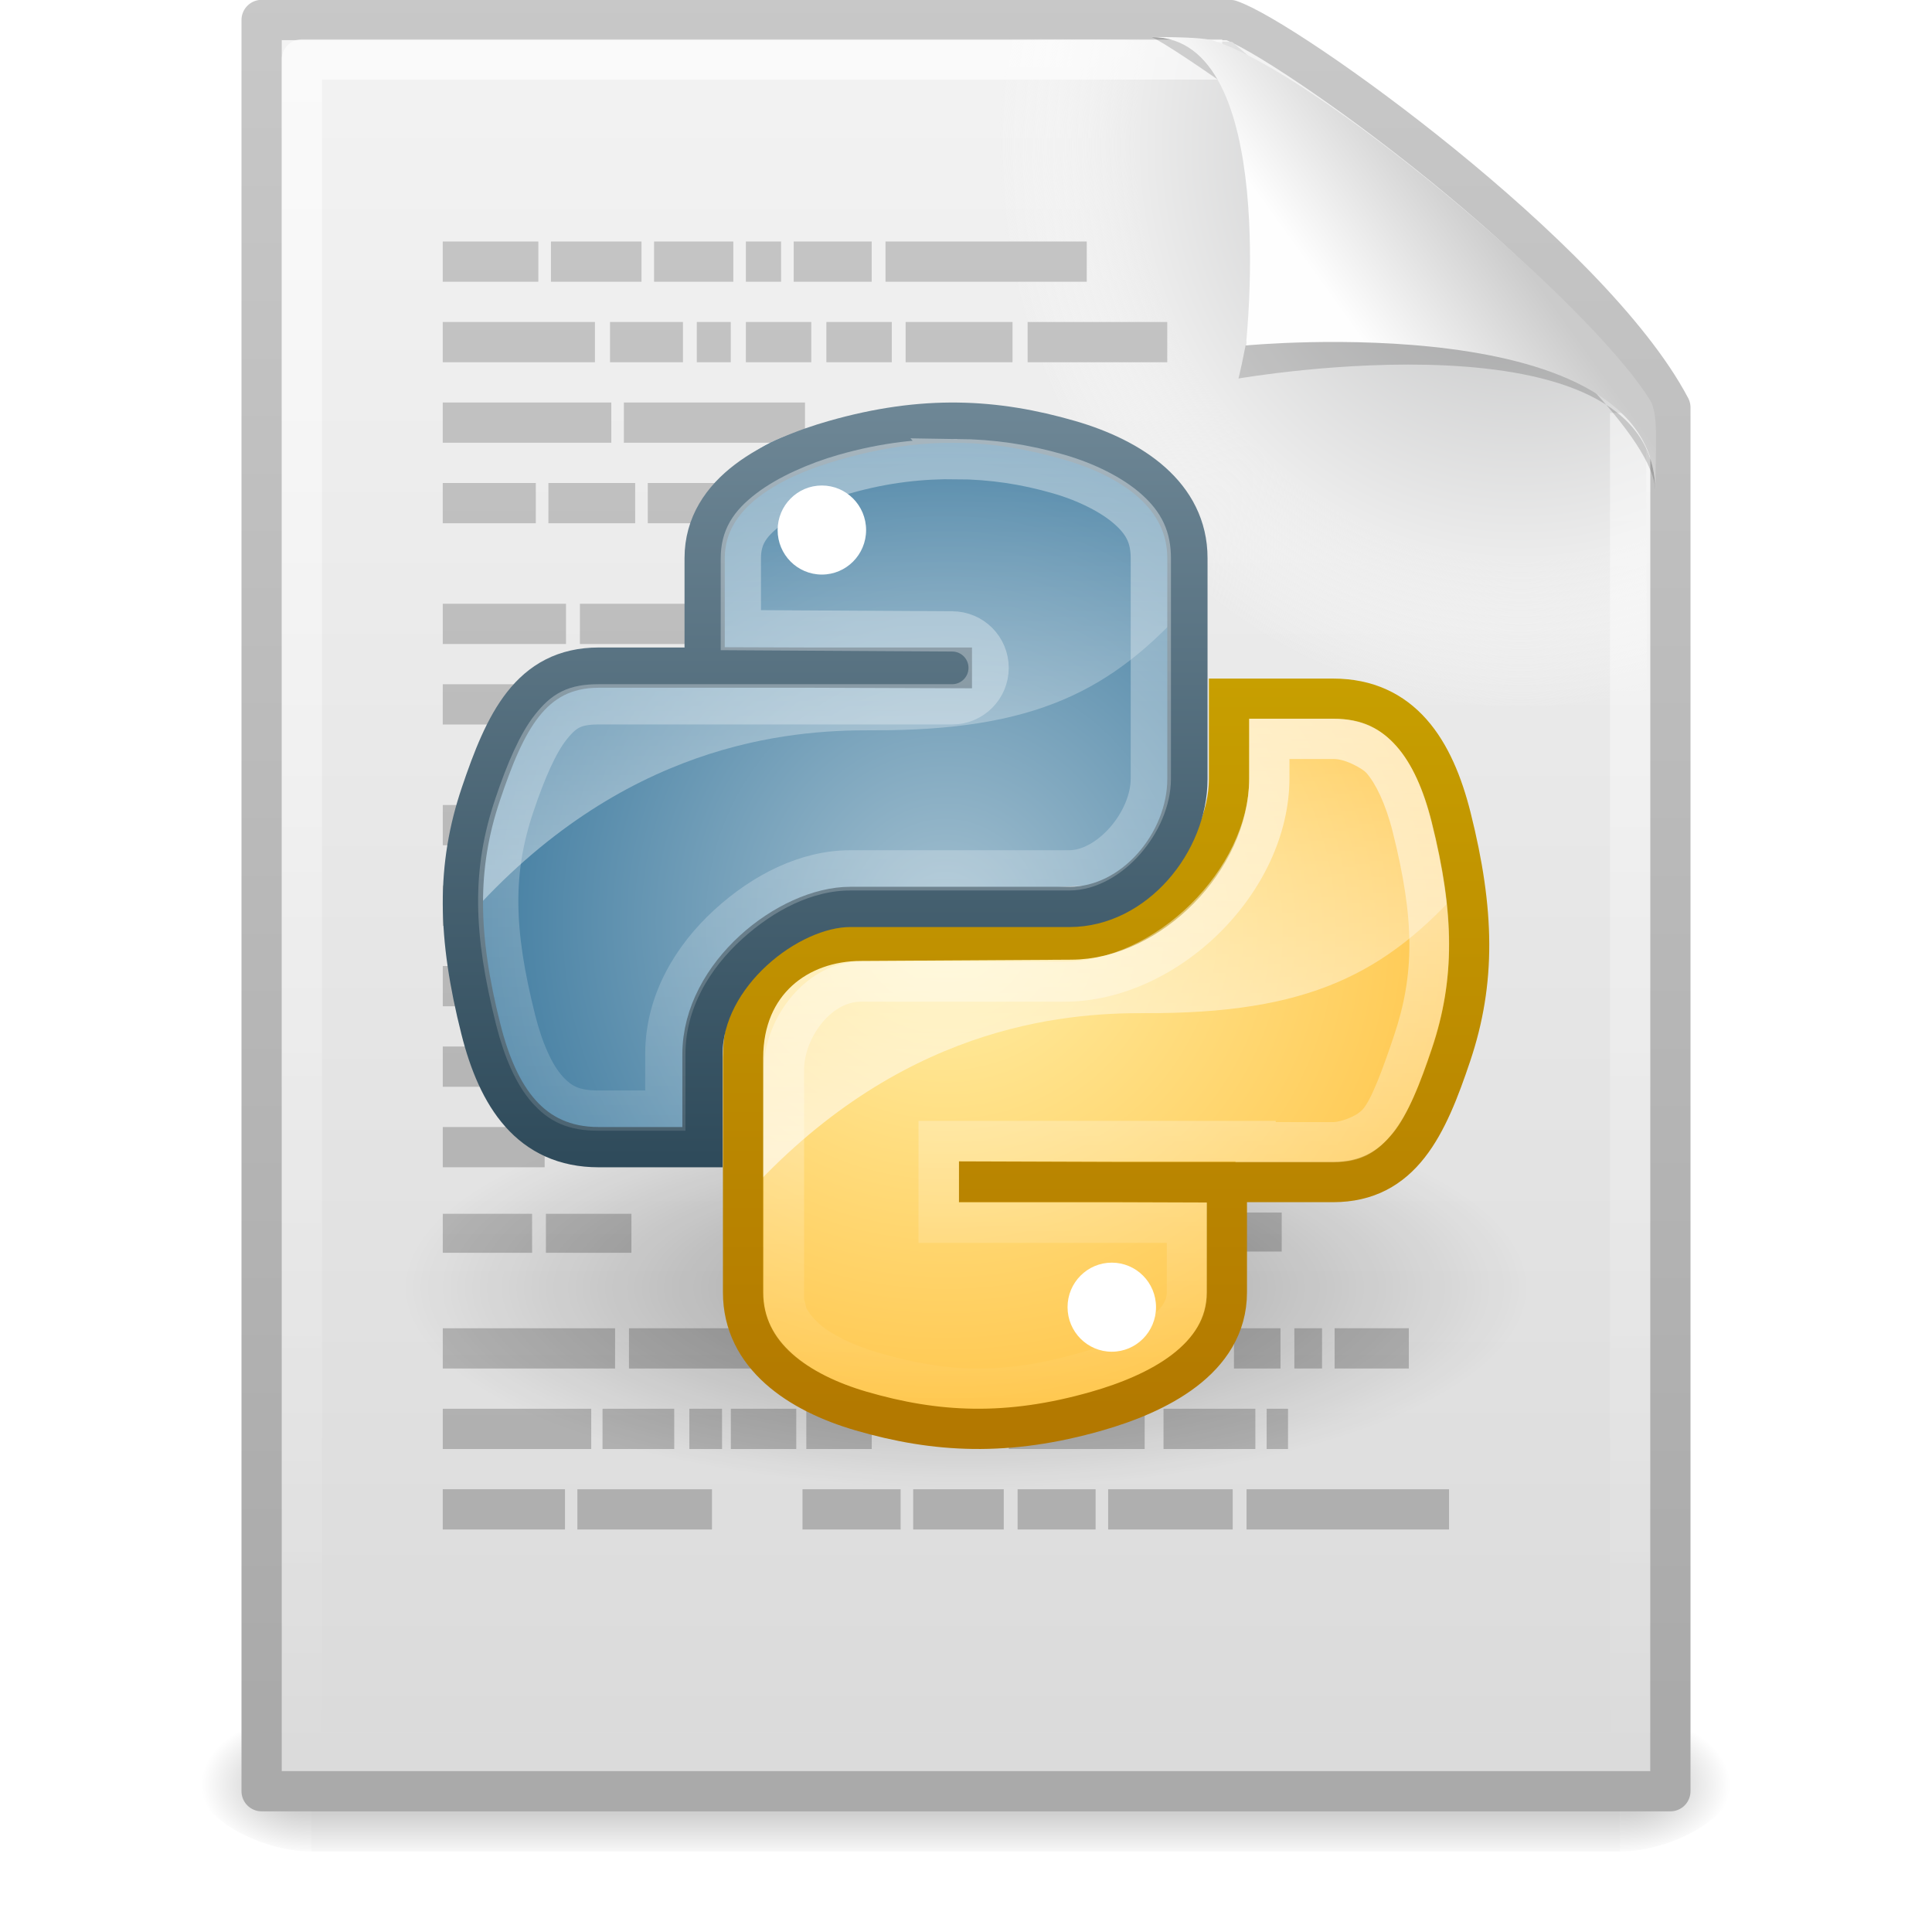
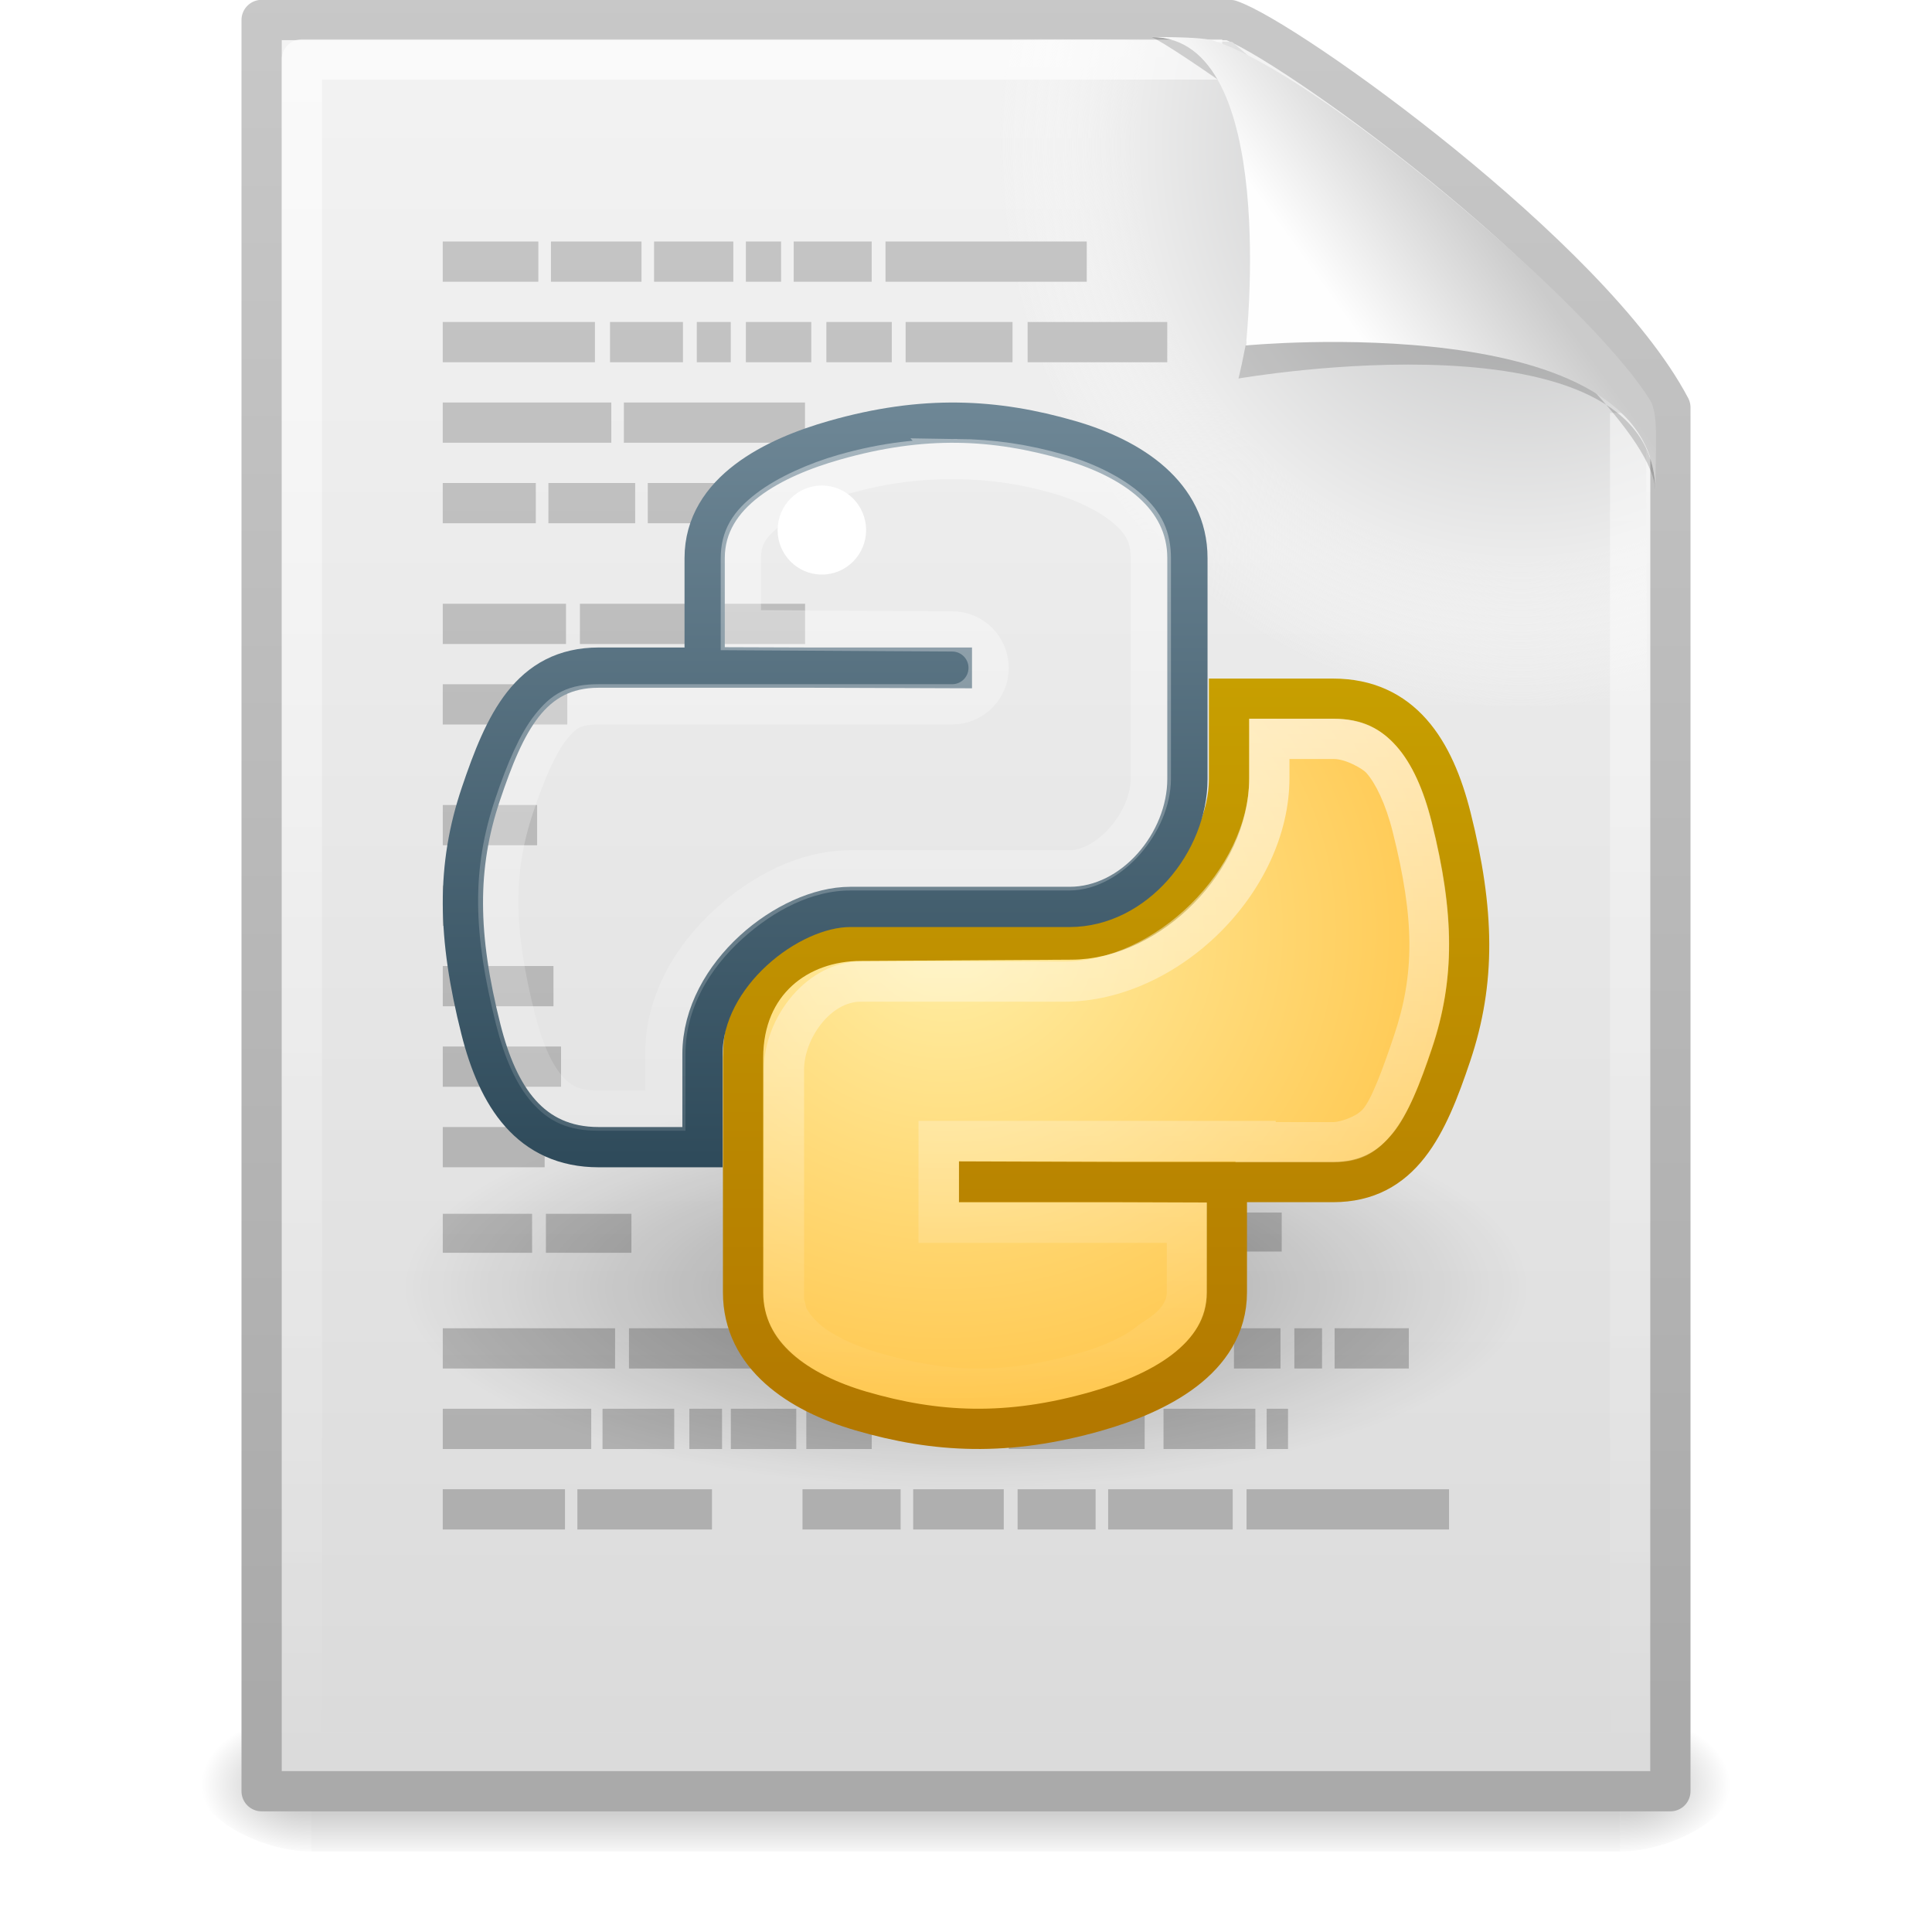
<svg xmlns="http://www.w3.org/2000/svg" xmlns:xlink="http://www.w3.org/1999/xlink" id="svg4250" width="48" height="48" version="1.0">
  <defs id="defs4252">
    <linearGradient id="linearGradient2631" x1="302.86" x2="302.86" y1="366.65" y2="609.51" gradientTransform="matrix(.067 0 0 .015 -.341 37.04)" gradientUnits="userSpaceOnUse">
      <stop id="stop5050" style="stop-opacity:0" offset="0" />
      <stop id="stop5056" offset=".5" />
      <stop id="stop5052" style="stop-opacity:0" offset="1" />
    </linearGradient>
    <radialGradient id="radialGradient2628" cx="605.71" cy="486.65" r="117.14" gradientTransform="matrix(-.023 0 0 .015 21.623 37.04)" gradientUnits="userSpaceOnUse" xlink:href="#linearGradient5060" />
    <linearGradient id="linearGradient5060">
      <stop id="stop5062" offset="0" />
      <stop id="stop5064" style="stop-opacity:0" offset="1" />
    </linearGradient>
    <radialGradient id="radialGradient2625" cx="605.71" cy="486.65" r="117.14" gradientTransform="matrix(.023 0 0 .015 26.361 37.04)" gradientUnits="userSpaceOnUse" xlink:href="#linearGradient5060" />
    <linearGradient id="linearGradient2622" x1="-51.786" x2="-51.786" y1="50.786" y2="2.906" gradientTransform="matrix(.807 0 0 .895 59.41 -2.981)" gradientUnits="userSpaceOnUse" xlink:href="#linearGradient3104" />
    <linearGradient id="linearGradient2620" x1="25.132" x2="25.132" y1=".985" y2="47.013" gradientTransform="matrix(1 0 0 .956 -1.0065e-7 -1.915)" gradientUnits="userSpaceOnUse">
      <stop id="stop3602" style="stop-color:#f4f4f4" offset="0" />
      <stop id="stop3604" style="stop-color:#dbdbdb" offset="1" />
    </linearGradient>
    <radialGradient id="radialGradient2617" cx="102" cy="112.3" r="139.56" gradientTransform="matrix(.362 0 0 -.391 .851 47.517)" gradientUnits="userSpaceOnUse">
      <stop id="stop41" style="stop-color:#b7b8b9" offset="0" />
      <stop id="stop47" style="stop-color:#ececec" offset=".189" />
      <stop id="stop49" style="stop-color:#fafafa;stop-opacity:0" offset=".257" />
      <stop id="stop51" style="stop-color:#fff;stop-opacity:0" offset=".301" />
      <stop id="stop53" style="stop-color:#fafafa;stop-opacity:0" offset=".531" />
      <stop id="stop55" style="stop-color:#ebecec;stop-opacity:0" offset=".845" />
      <stop id="stop57" style="stop-color:#e1e2e3;stop-opacity:0" offset="1" />
    </radialGradient>
    <linearGradient id="linearGradient2614" x1="24" x2="24" y1="2" y2="46.017" gradientTransform="matrix(1 0 0 .978 0 -.967)" gradientUnits="userSpaceOnUse">
      <stop id="stop3213" style="stop-color:#fff" offset="0" />
      <stop id="stop3215" style="stop-color:#fff;stop-opacity:0" offset="1" />
    </linearGradient>
    <filter id="filter3212" x="-.148" y="-.164" width="1.297" height="1.329">
      <feGaussianBlur id="feGaussianBlur3214" stdDeviation="0.774" />
    </filter>
    <linearGradient id="linearGradient2610" x1="32.892" x2="36.358" y1="8.059" y2="5.457" gradientTransform="matrix(.998 0 0 1.041 .164 -1.106)" gradientUnits="userSpaceOnUse">
      <stop id="stop8591" style="stop-color:#fefefe" offset="0" />
      <stop id="stop8593" style="stop-color:#cbcbcb" offset="1" />
    </linearGradient>
    <linearGradient id="linearGradient3104">
      <stop id="stop3106" style="stop-color:#aaa" offset="0" />
      <stop id="stop3108" style="stop-color:#c8c8c8" offset="1" />
    </linearGradient>
    <linearGradient id="linearGradient3055" x1="17.425" x2="17.425" y1="44.873" y2="-.027" gradientTransform="translate(.03 2.4578e-7)" gradientUnits="userSpaceOnUse" xlink:href="#linearGradient3104" />
    <radialGradient id="radialGradient3121" cx="15.116" cy="63.965" r="12.289" gradientTransform="scale(1.644 .608)" gradientUnits="userSpaceOnUse">
      <stop id="stop4116" offset="0" />
      <stop id="stop4118" style="stop-opacity:0" offset="1" />
    </radialGradient>
    <radialGradient id="radialGradient4234" cx="23.515" cy="23.143" r="9.019" gradientTransform="matrix(1.3814e-7 1.372 -1.492 1.5015e-7 58.033 -9.143)" gradientUnits="userSpaceOnUse">
      <stop id="stop3232" style="stop-color:#ffefa7" offset="0" />
      <stop id="stop3234" style="stop-color:#ffc64c" offset="1" />
    </radialGradient>
    <linearGradient id="linearGradient3132" x1="94.693" x2="94.693" y1="112.51" y2="64.053" gradientTransform="matrix(.217 0 0 .217 5.407 4.169)" gradientUnits="userSpaceOnUse" xlink:href="#linearGradient4126" />
    <linearGradient id="linearGradient4242" x1="29.812" x2="29.812" y1="36" y2="16.857" gradientUnits="userSpaceOnUse">
      <stop id="stop4246" style="stop-color:#b27700" offset="0" />
      <stop id="stop4248" style="stop-color:#c79f00" offset="1" />
    </linearGradient>
    <linearGradient id="linearGradient3927" x1="31.121" x2="31.121" y1="17.857" y2="35.008" gradientUnits="userSpaceOnUse">
      <stop id="stop3923" style="stop-color:#fff" offset="0" />
      <stop id="stop3925" style="stop-color:#fff;stop-opacity:0" offset="1" />
    </linearGradient>
    <radialGradient id="radialGradient4129" cx="22.504" cy="23.333" r="9.001" gradientTransform="matrix(0 -1.401 1.323 0 -7.38 54.416)" gradientUnits="userSpaceOnUse">
      <stop id="stop3995" style="stop-color:#a3c0d0" offset="0" />
      <stop id="stop4001" style="stop-color:#427da1" offset="1" />
    </radialGradient>
    <linearGradient id="linearGradient4126">
      <stop id="stop4128" style="stop-color:#fff" offset="0" />
      <stop id="stop4130" style="stop-color:#fff;stop-opacity:.165" offset="1" />
    </linearGradient>
    <linearGradient id="linearGradient3144" x1="94.693" x2="94.693" y1="112.51" y2="64.053" gradientTransform="matrix(.217 0 0 .217 -1.394 -2.868)" gradientUnits="userSpaceOnUse" xlink:href="#linearGradient4126" />
    <linearGradient id="linearGradient4137" x1="17.849" x2="17.849" y1="29.074" y2="10" gradientUnits="userSpaceOnUse">
      <stop id="stop2492" style="stop-color:#2e4a5a" offset="0" />
      <stop id="stop2494" style="stop-color:#6e8796" offset="1" />
    </linearGradient>
    <linearGradient id="linearGradient4153" x1="25.315" x2="25.315" y1="10.905" y2="35.926" gradientUnits="userSpaceOnUse">
      <stop id="stop4149" style="stop-color:#fff" offset="0" />
      <stop id="stop4151" style="stop-color:#fff;stop-opacity:0" offset="1" />
    </linearGradient>
  </defs>
  <g id="layer1">
    <rect id="rect2879" x="7.738" y="42.43" width="32.508" height="3.57" style="fill:url(#linearGradient2631);opacity:.3" />
    <path id="path2881" d="m7.738 42.43v3.57c-1.187 0.007-2.868-0.8-2.868-1.785 0-0.985 1.324-1.785 2.868-1.785z" style="fill:url(#radialGradient2628);opacity:.3" />
    <path id="path2883" d="m40.246 42.43v3.57c1.187 0.007 2.868-0.8 2.868-1.785 0-0.985-1.324-1.785-2.868-1.785z" style="fill:url(#radialGradient2625);opacity:.3" />
    <path id="path4160" d="m6.5 0.497h24.061c1.407 0.475 8.966 5.882 10.939 9.626v34.379h-35v-44.006z" style="fill:url(#linearGradient2620);stroke-linejoin:round;stroke-width:1;stroke:url(#linearGradient2622)" />
    <path id="path4191" d="m7.362 44c-0.199 0-0.362-0.175-0.362-0.391v-42.204c0-0.216 0.162-0.391 0.362-0.391 7.483 0.108 15.776-0.162 23.25 0.027l10.283 8.866 0.106 33.702c0 0.215-0.162 0.391-0.362 0.391h-33.277z" style="fill:url(#radialGradient2617)" />
    <path id="path2435" d="m40.5 10.259v33.263h-33v-42.045h22.866" style="fill:none;opacity:.6;stroke-linejoin:round;stroke-width:1;stroke:url(#linearGradient2614)" />
    <path id="path12038" d="m28.617 0.921c4.282 0 2.153 8.483 2.153 8.483s10.358-1.802 10.358 2.819c0-2.61-11.302-10.729-12.511-11.302z" style="fill-rule:evenodd;filter:url(#filter3212);opacity:.4" />
    <path id="path4474" d="m28.617 0.921c3.187 0 2.336 7.662 2.336 7.662s10.175-0.981 10.175 3.64c0-1.126 0.086-1.932-0.134-2.284-1.578-2.524-8.396-8.188-10.857-8.931-0.184-0.056-0.593-0.088-1.52-0.088z" style="fill-rule:evenodd;fill:url(#linearGradient2610)" />
    <path id="path4009" d="m11 37h3.037v1h-3.037v-1zm0-22v1h3.062v-1h-3.062zm0 2v1h3.094v-1h-3.094zm0-11v1h2.375v-1h-2.375zm2.688 0v1h2.25v-1h-2.25zm2.562 0v1h1.969v-1h-1.969zm2.281 0v1h0.875v-1h-0.875zm1.188 0v1h1.938v-1h-1.938zm2.281 0v1h5v-1h-5zm-11 2v1h3.781v-1h-3.781zm4.156 0v1h1.812v-1h-1.812zm2.156 0v1h0.844v-1h-0.844zm1.219 0v1h1.625v-1h-1.625zm2 0v1h1.625v-1h-1.625zm1.969 0v1h2.656v-1h-2.656zm3.031 0v1h3.469v-1h-3.469zm-14.531 2v1h4.188v-1h-4.188zm4.5 0v1h4.5v-1h-4.5zm-4.5 2v1h2.312v-1h-2.312zm2.625 0v1h2.156v-1h-2.156zm2.469 0v1h1.906v-1h-1.906zm12.219 18.125v0.969h3.531v-0.969h-3.531zm-8.375 6.875v1h2.438v-1h-2.438zm2.75 0v1h2.25v-1h-2.25zm2.594 0v1h1.938v-1h-1.938zm2.25 0v1h3.094v-1h-3.094zm3.438 0v1h5.031v-1h-5.031zm-16.562-22v1h5.594v-1h-5.594zm1.219 18v1h4.594v-1h-4.594zm15.031 0v1h1.156v-1h-1.156zm1.5 0v1h0.688v-1h-0.688zm1 0v1h1.844v-1h-1.844zm-16.031 2v1h0.812v-1h-0.812zm1.031 0v1h1.625v-1h-1.625zm1.875 0v1h1.625v-1h-1.625zm5.031 0v1h3.375v-1h-3.375zm3.844 0v1h2.281v-1h-2.281zm2.562 0v1h0.531v-1h-0.531zm-20.469-13v1h1v-1h-1zm2.562 8.156v0.969h2.125v-0.969h-2.125zm-2.562 2.844v1h4.281v-1h-4.281zm0 2v1h3.688v-1h-3.688zm3.969 0v1h1.781v-1h-1.781zm-0.625 2v1h3.344v-1h-3.344zm-3.344-17v1h2.344v-1h-2.344zm0 4v1h2.75v-1h-2.75zm0 2v1h2.938v-1h-2.938zm0 2v1h2.531v-1h-2.531zm0 2.156v0.969h2.219v-0.969h-2.219z" style="fill:url(#linearGradient3055)" />
    <path id="path2917" transform="matrix(.693 0 0 .669 6.78 5.975)" d="m45.053 38.909a20.203 7.475 0 1 1-40.406 0 20.203 7.475 0 1 1 40.406 0z" style="fill:url(#radialGradient3121);opacity:.3" />
    <path id="path2732" d="m30.187 32.108c0 1.677-1.455 2.526-2.932 2.949-2.222 0.638-4.005 0.541-5.862 0-1.551-0.452-2.932-1.375-2.932-2.949v-5.531c0-1.592 1.327-2.951 2.932-2.951l5.768-0.375c1.952 0 3.228-1.219 3.228-3.219l0.531-2.674h2.198c1.707 0 2.51 1.268 2.932 2.949 0.586 2.335 0.612 4.081 0 5.901-0.593 1.768-1.227 2.949-2.932 2.949h-2.932-5.862v-0.012h5.862v2.963z" style="fill:url(#radialGradient4234)" />
-     <path id="path2736" d="m26.523 32.475c0-0.61 0.493-1.105 1.099-1.105 0.608 0 1.099 0.495 1.099 1.105 0 0.612-0.491 1.108-1.099 1.108-0.606 0-1.099-0.495-1.099-1.108z" style="fill:#fff" />
-     <path id="path2742" d="m30.914 17.357v2.594c0 1.641-3.382 3.688-3.656 3.688h-5.75l-1.238 0.126c-1.261 0.323-1.109 1.148-1.481 2.687-0.139 0.57-0.242 1.103-0.312 1.594-0.005 0.035 0.005 0.059 0 0.094v1.625c3.836-4.28 7.928-4.603 9.969-4.594 4.074 0.018 5.992-0.984 7.938-3.188-0.006-0.043 0.007-0.081 0-0.125-0.075-0.491-0.206-1.015-0.344-1.562-0.197-0.788-0.456-1.482-0.875-2-0.008-0.01-0.023-0.021-0.031-0.031-0.005-0.004-0.026 0.004-0.031 0-0.014-0.017-0.017-0.046-0.031-0.062-0.029-0.021-0.032-0.043-0.062-0.062-0.007-0.008-0.024 0.008-0.031 0-0.444-0.288-0.984-0.503-1.531-0.594-0.496-0.082-0.994-0.144-1.5-0.188h-0.312-0.719z" style="fill:url(#linearGradient3132);opacity:.6" />
    <path id="path2744" d="m30.481 32.108c0 1.677-1.749 2.526-3.226 2.949-2.222 0.638-4.005 0.541-5.862 0-1.551-0.452-2.932-1.375-2.932-2.949v-5.825c0-1.886 1.369-2.909 2.932-2.909l5.213-0.031c1.952 0 3.929-1.998 3.929-3.998v-1.986h2.584c1.707 0 2.51 1.268 2.932 2.949 0.586 2.335 0.612 4.081 0 5.901-0.593 1.768-1.227 3.159-2.932 3.159h-2.638-6.155v-0.012l6.155 0.021v2.732z" style="fill:none;stroke:url(#linearGradient4242)" />
    <path id="path2746" d="m31.037 17.857v1.469c0 2.286-2.35 4.561-4.591 4.561h-5.062c-1.323 0-2.406 1.375-2.406 2.689v5.531c0 0.641 0.228 1.119 0.688 1.531s1.149 0.726 1.875 0.938c1.79 0.521 3.422 0.615 5.562 0 0.695-0.199 1.62-0.577 2.085-0.98s0.802-0.795 0.802-1.489v-2.228h-5.669-0.5v-0.5-0.031-0.5h0.5 5.875 0.5v0.031h2.438c0.737 0 1.097-0.29 1.463-0.714s0.684-1.256 0.974-2.121c0.58-1.724 0.573-3.344 0-5.625-0.2-0.797-0.49-1.44-0.875-1.875s-0.833-0.688-1.562-0.688h-2.096zm1 1h1.097c0.319 0 0.736 0.257 0.812 0.344 0.223 0.251 0.479 0.76 0.656 1.469 0.546 2.173 0.547 3.53 0.031 5.062-0.277 0.827-0.565 1.604-0.781 1.835-0.195 0.208-0.608 0.312-0.719 0.312h-1.438v-0.031h-1.5-5.875-1.5v1.5 0.031 1.5h1.5 4.669v1.228c0 0.446-0.597 0.724-0.7 0.812-0.299 0.259-0.829 0.513-1.438 0.688-1.978 0.568-3.375 0.482-5.031 0-0.627-0.183-1.17-0.45-1.469-0.719-0.007-0.006-0.024-0.025-0.031-0.031-0.042-0.04-0.094-0.091-0.125-0.125-0.029-0.035-0.073-0.093-0.094-0.125-0.012-0.019-0.048-0.069-0.062-0.094-0.015-0.035-0.022-0.086-0.031-0.125-0.006-0.032-0.028-0.09-0.031-0.125-0.003-0.045 0-0.105 0-0.156v-5.531c0-0.758 0.648-1.689 1.406-1.689h5.062c2.817-1e-6 5.591-2.704 5.591-5.561v-0.469z" style="fill:url(#linearGradient3927);opacity:.6" />
-     <path id="path2730" d="m17.854 13.538c0-1.677 0.45-2.589 2.932-3.023 1.685-0.295 3.846-0.332 5.862 0 1.592 0.263 2.932 1.449 2.932 3.023v5.531c0 1.622-1.301 2.951-2.932 2.951l-5.316 0.294c-1.989 0-4.044 1.738-4.044 3.656l-0.168 2.318h-2.015c-1.705 0-2.697-1.229-3.114-2.949-0.562-2.311-0.539-3.688 0-5.901 0.467-1.931 1.959-2.949 3.664-2.949h2.2 5.864v-0.02h-5.864v-2.932z" style="fill:url(#radialGradient4129)" />
    <path id="path2734" d="m19.32 13.17c0-0.612 0.491-1.108 1.099-1.108 0.606 0 1.099 0.495 1.099 1.108 0 0.61-0.493 1.105-1.099 1.105-0.608 0-1.099-0.495-1.099-1.105z" style="fill:#fff" />
-     <path id="path2738" d="m23.213 10.27c-0.867 0.021-1.7 0.121-2.438 0.25-2.482 0.434-2.906 1.355-2.906 3.031v2.906h5.844v0.031h-5.844-2.219c-1.705 0-3.189 1.007-3.656 2.938-0.317 1.302-0.46 2.322-0.406 3.406 3.862-4.377 8.005-4.697 10.062-4.688 4.074 0.018 5.992-0.984 7.938-3.188v-1.406c0-1.575-1.346-2.768-2.938-3.031-1.134-0.187-2.322-0.277-3.438-0.25z" style="fill:url(#linearGradient3144);opacity:.4" />
    <path id="path3530" d="m17.507 13.866c0-1.663 1.745-2.506 3.219-2.926 2.217-0.633 3.996-0.537 5.849 0 1.547 0.448 2.926 1.364 2.926 2.926v5.488c0 1.579-1.324 3.178-2.926 3.178h-5.45c-1.53 0-3.672 1.674-3.672 3.659v2.31h-2.578c-1.703 0-2.505-1.258-2.926-2.926-0.585-2.316-0.611-4.049 0-5.854 0.592-1.754 1.224-3.134 2.926-3.134h2.632 6.142v0.012l-6.142-0.021v-2.711z" style="fill:none;stroke:url(#linearGradient4137)" />
    <path id="path4143" d="m23.781 11.406c-0.863-0.011-1.777 0.079-2.812 0.375-0.673 0.192-1.397 0.51-1.875 0.875s-0.688 0.699-0.688 1.219v1.781l5.25 0.031c0.501 0 0.906 0.406 0.906 0.906s-0.406 0.906-0.906 0.906h-6.156-2.625c-0.611 0-0.866 0.159-1.188 0.562s-0.619 1.087-0.906 1.938c-0.553 1.635-0.53 3.123 0.031 5.344 0.19 0.754 0.458 1.356 0.781 1.719s0.651 0.531 1.281 0.531h1.656v-1.406c0-1.316 0.693-2.426 1.562-3.219s1.941-1.344 3.031-1.344h5.438c1.004 0 2.031-1.205 2.031-2.281v-5.469c0-0.516-0.164-0.863-0.562-1.219s-1.034-0.677-1.719-0.875c-0.867-0.251-1.669-0.364-2.531-0.375z" style="fill:none;opacity:.4;stroke:url(#linearGradient4153)" />
  </g>
</svg>